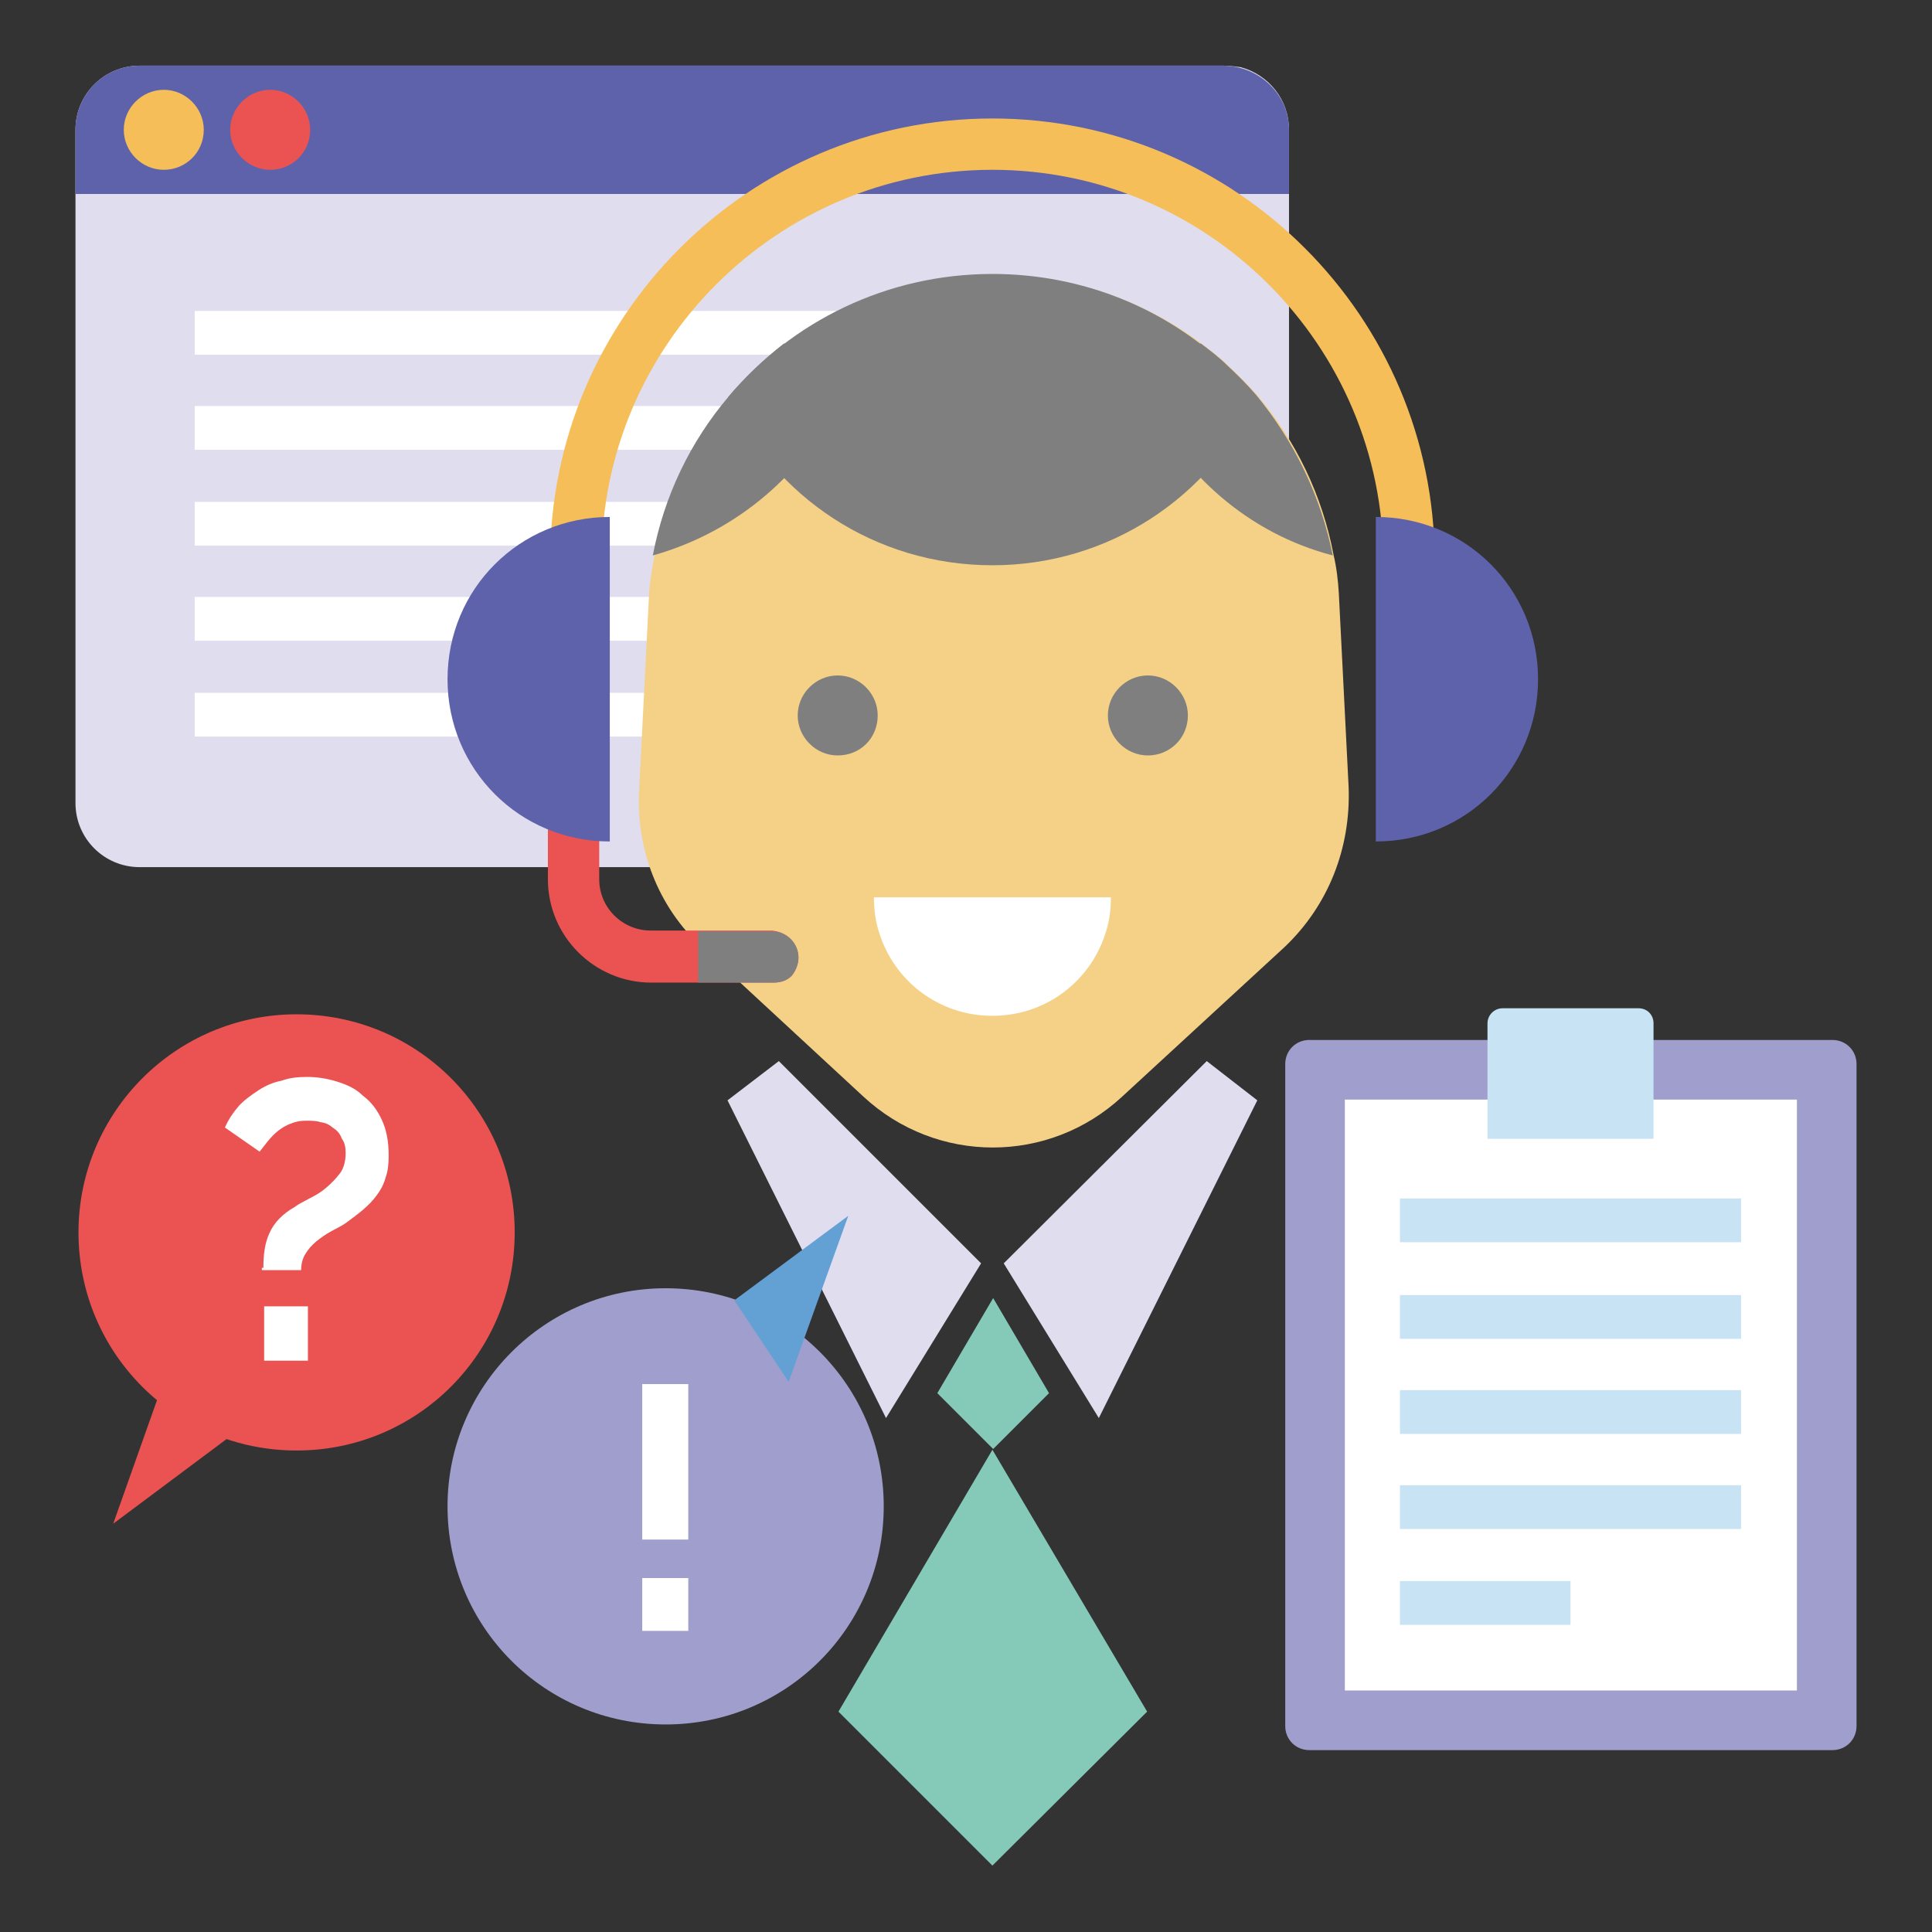
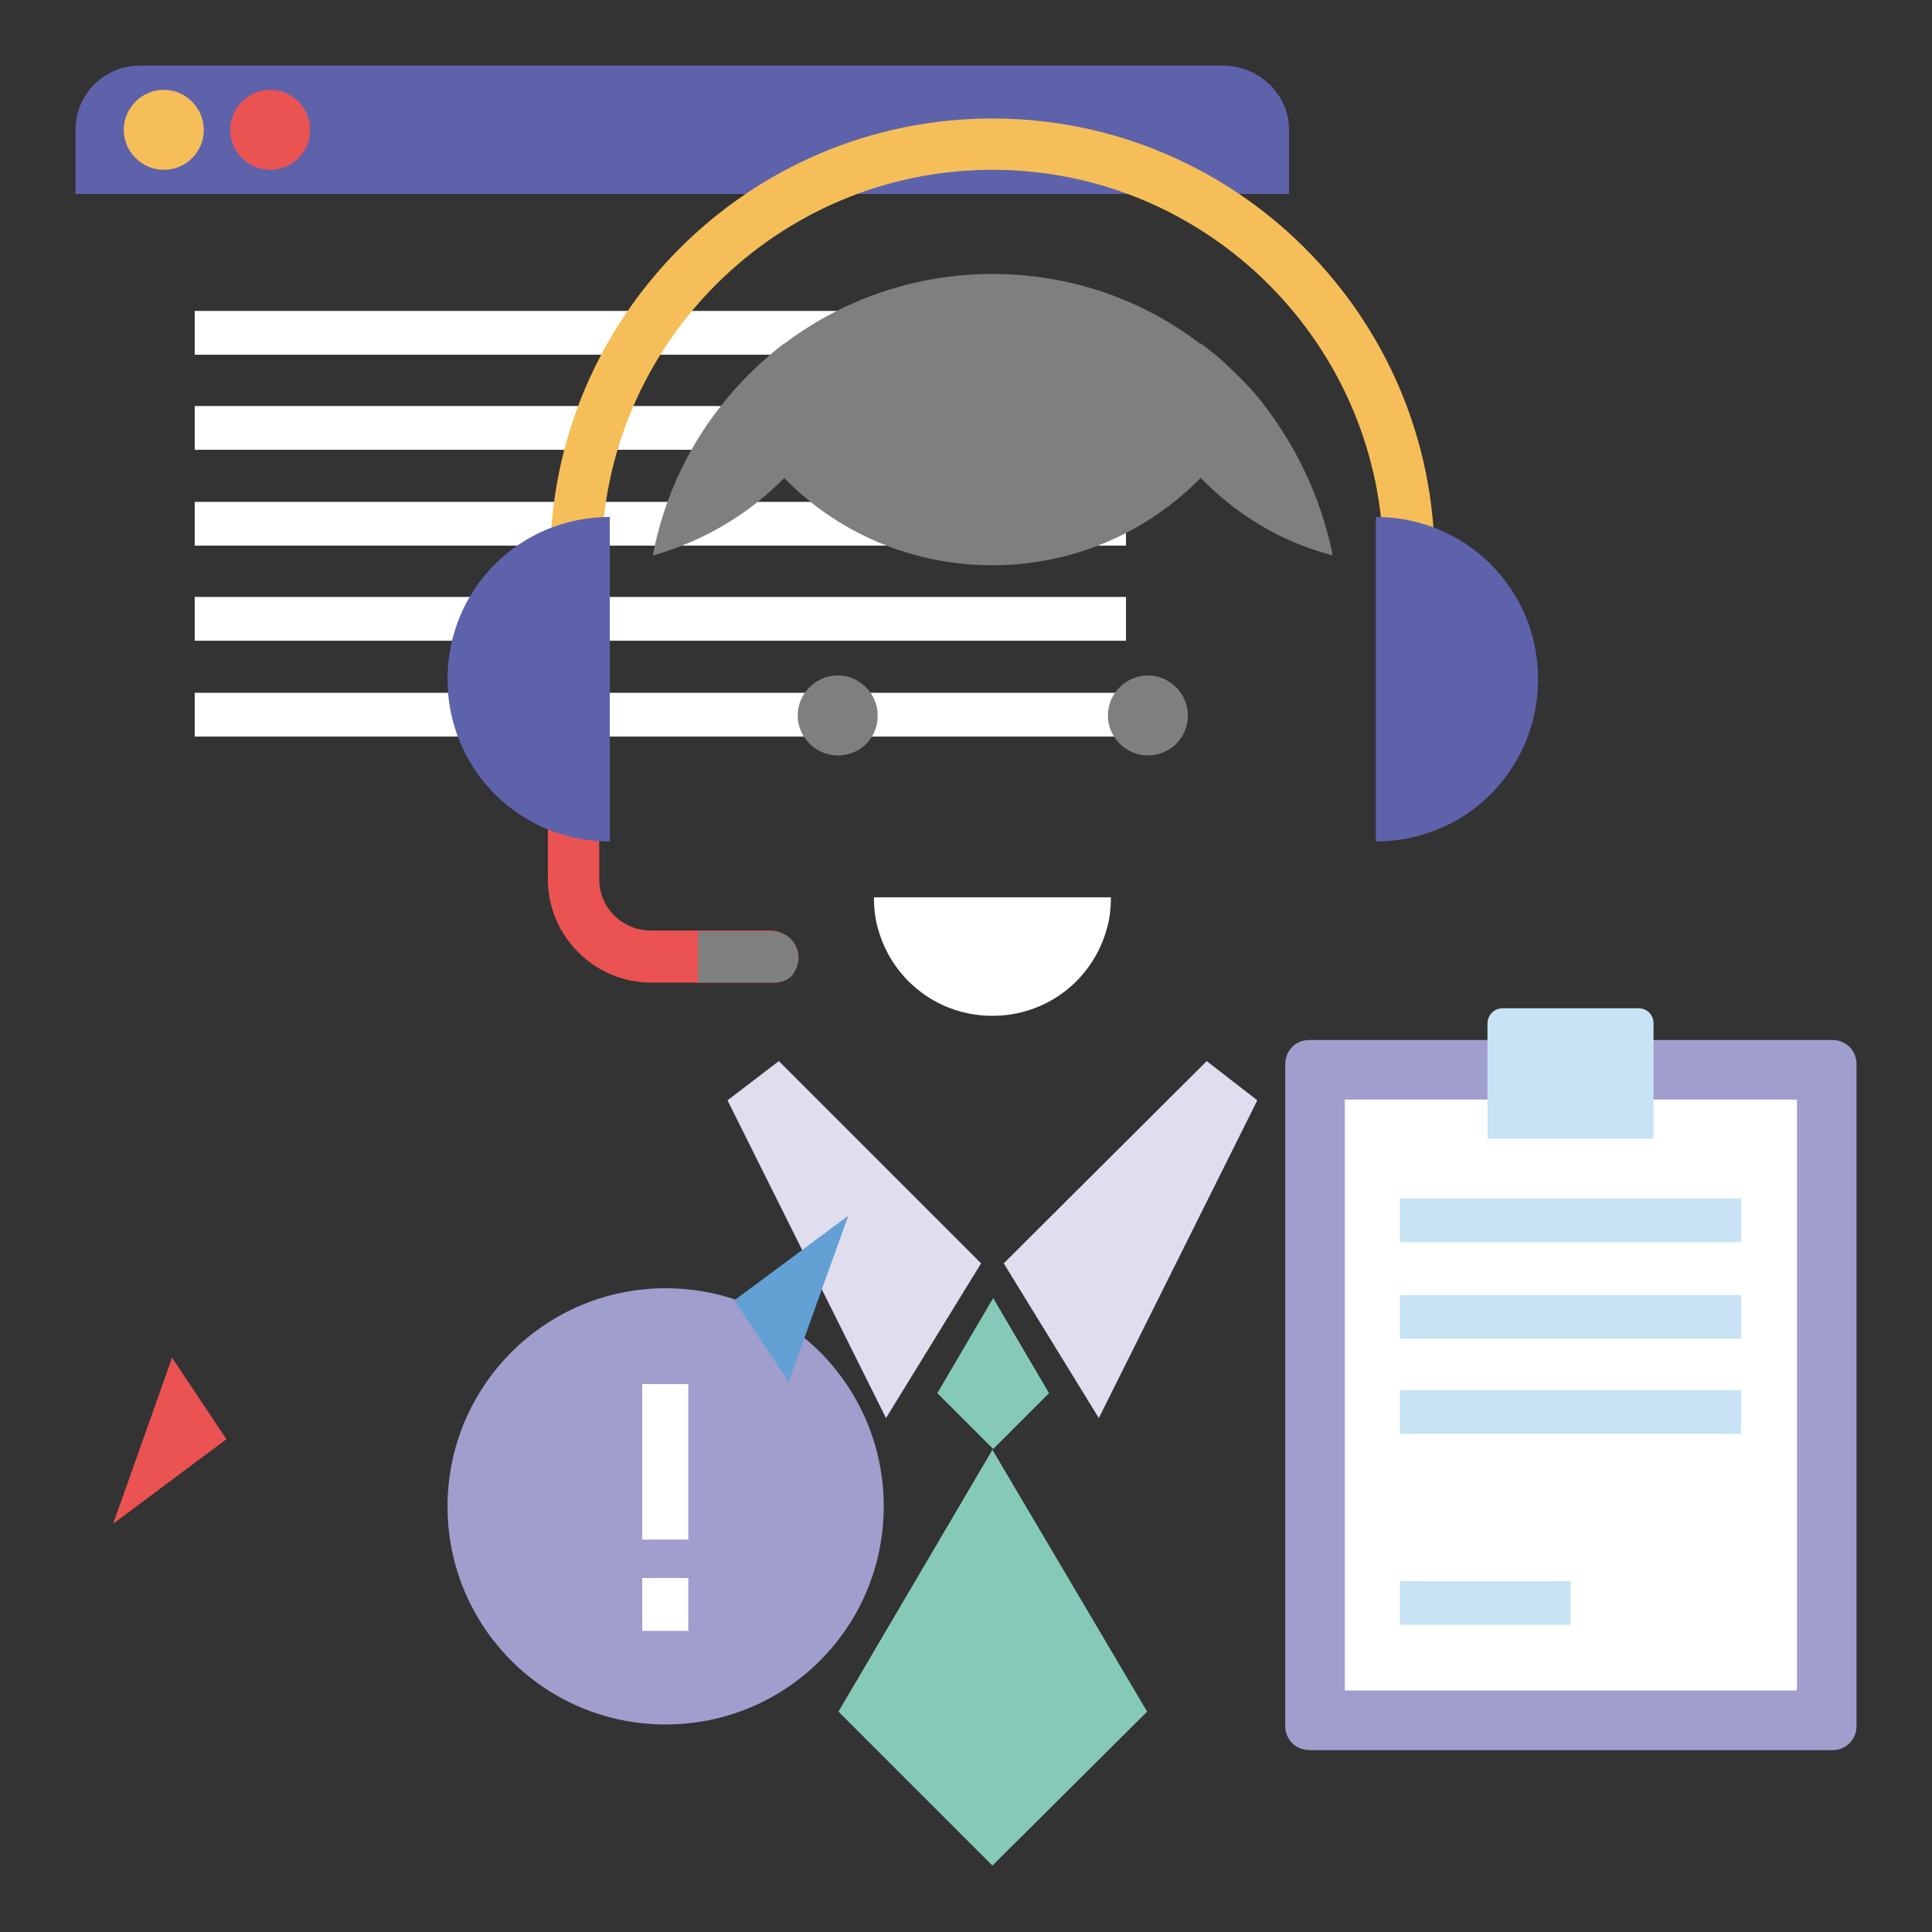
<svg xmlns="http://www.w3.org/2000/svg" version="1.1" x="0px" y="0px" viewBox="0 0 256 256" enable-background="new 0 0 256 256" xml:space="preserve">
  <rect x="0" y="0" width="256" height="256" fill="#333333" stroke="none" />
  <g>
-     <path fill="#ea5352" d="M10.4,163.3c0,16,12.9,28.9,28.9,28.9c16,0,28.9-12.9,28.9-28.9c0,0,0,0,0,0c0-16-12.9-28.9-28.9-28.9 S10.4,147.4,10.4,163.3z" />
-     <path fill="#e0ddef" d="M170.8,17.2v89.2c0,3.9-2.7,7.3-6.4,8.3c-0.7,0.2-1.4,0.2-2.2,0.2H18.5c-4.7,0-8.5-3.8-8.5-8.5V17.2 c0-4.7,3.8-8.5,8.5-8.5h143.7c0.7,0,1.5,0.1,2.2,0.2C168.1,9.9,170.8,13.2,170.8,17.2z" />
    <path fill="#5e62ab" d="M170.8,17.2v8.5H10v-8.5c0-4.7,3.8-8.5,8.5-8.5h143.7C166.9,8.8,170.8,12.5,170.8,17.2z" />
    <path fill="#f5be58" d="M27,17.2c0-2.9-2.4-5.3-5.3-5.3s-5.3,2.4-5.3,5.3c0,2.9,2.4,5.3,5.3,5.3S27,20.2,27,17.2z" />
    <path fill="#ea5352" d="M41.1,17.2c0-2.9-2.4-5.3-5.3-5.3s-5.3,2.4-5.3,5.3c0,2.9,2.4,5.3,5.3,5.3S41.1,20.2,41.1,17.2z" />
    <path fill="#ffffff" d="M25.8,41.2h123.4V47H25.8V41.2z M25.8,53.8h123.4v5.8H25.8V53.8z M25.8,66.5h123.4v5.8H25.8V66.5z  M25.8,79.1h123.4v5.8H25.8V79.1z M25.8,91.8h123.4v5.8H25.8V91.8z" />
-     <path fill="#f4d187" d="M170.2,125.5l-21.5,19.8c-9.7,9-24.6,9-34.3,0L93,125.5c-5.8-5.3-8.8-13.1-8.3-21L86,78.8 c0.1-1.8,0.4-3.4,0.7-5.1c1.5-7.9,5-15.1,10-21c2.2-2.6,4.7-5,7.4-7.1c7.7-5.8,17.2-9.2,27.6-9.2s19.9,3.4,27.6,9.2 c1.2,0.9,2.5,1.9,3.5,2.9c1.4,1.3,2.7,2.6,3.9,4c5,5.9,8.5,13.1,10,21c0.4,1.7,0.6,3.4,0.7,5.1l1.3,25.7 C179,112.4,176,120,170.2,125.5z" />
    <path fill="#ffffff" d="M147.2,118.9c0,1.7-0.2,3.2-0.7,4.7c-2,6.4-7.9,11-15,11c-7.1,0-13-4.6-15-11c-0.5-1.5-0.7-3.1-0.7-4.7 H147.2z" />
    <path fill="#f5be58" d="M190.1,74.3h-6.8c0-28.5-23.2-51.8-51.8-51.8c-28.5,0-51.8,23.2-51.8,51.8h-6.8c0-32.3,26.3-58.6,58.6-58.6 C163.8,15.7,190.1,42,190.1,74.3L190.1,74.3z" />
    <path fill="#7f7f7f" d="M166.5,52.6c-6.1,13.2-19.5,22.3-35,22.3c-15.6,0-28.9-9.1-35-22.3c8.4-10,21-16.3,35-16.3 c12,0,23,4.6,31.1,12.3C164.1,49.9,165.4,51.2,166.5,52.6z" />
    <path fill="#7f7f7f" d="M111.4,52.6c-4.7,10.1-13.8,17.9-24.9,21c1.5-7.9,5-15.1,10-21c2.2-2.6,4.7-5,7.4-7.1 c1.2,0.9,2.5,1.9,3.5,2.9C108.9,49.9,110.2,51.2,111.4,52.6z M176.6,73.6c-11.1-2.9-20-10.7-24.9-21c2.2-2.6,4.7-5,7.4-7.1 c1.2,0.9,2.5,1.9,3.5,2.9c1.4,1.3,2.7,2.6,3.9,4C171.5,58.5,175,65.7,176.6,73.6L176.6,73.6z M116.3,94.8c0-2.9-2.4-5.3-5.3-5.3 c-2.9,0-5.3,2.4-5.3,5.3c0,2.9,2.4,5.3,5.3,5.3C114,100.1,116.3,97.8,116.3,94.8z M157.4,94.8c0-2.9-2.4-5.3-5.3-5.3 c-2.9,0-5.3,2.4-5.3,5.3c0,2.9,2.4,5.3,5.3,5.3C155,100.1,157.4,97.8,157.4,94.8z" />
    <path fill="#e0ddef" d="M103.2,140.6l26.8,26.8l-12.6,20.5l-21-42.1L103.2,140.6z M159.9,140.6l-26.9,26.8l12.6,20.5l21-42.1 L159.9,140.6z" />
    <path fill="#85cab8" d="M139,184.6l-7.4-12.6l-7.4,12.6l7.4,7.4L139,184.6z M152,226.8l-20.5-34.7l-20.4,34.7l20.4,20.4L152,226.8z " />
    <path fill="#ea5352" d="M105.8,126.9c0,0.9-0.4,1.8-0.9,2.4c-0.6,0.6-1.4,0.9-2.4,0.9H86.3c-7.5,0-13.7-6.1-13.7-13.7v-9.1h6.8v9.1 c0,3.8,3.1,6.8,6.8,6.8h16.1C104.3,123.5,105.8,125,105.8,126.9z" />
    <path fill="#5e62ab" d="M80.8,68.5c-11.9,0-21.5,9.5-21.5,21.5c0,11.9,9.5,21.5,21.5,21.5 M182.3,68.5c11.9,0,21.5,9.5,21.5,21.5 c0,11.9-9.5,21.5-21.5,21.5" />
    <path fill="#7f7f7f" d="M105.8,126.9c0,0.9-0.4,1.8-0.9,2.4c-0.6,0.6-1.4,0.9-2.4,0.9h-10v-6.8h10 C104.3,123.5,105.8,125,105.8,126.9z" />
    <path fill="#a09ecd" d="M242.8,231.9h-69.3c-1.8,0-3.2-1.4-3.2-3.2V141c0-1.8,1.4-3.2,3.2-3.2h69.3c1.8,0,3.2,1.4,3.2,3.2v87.7 C246,230.5,244.6,231.9,242.8,231.9L242.8,231.9z" />
    <path fill="#ffffff" d="M238.1,145.8V224h-59.9v-78.3H238.1z" />
    <path fill="#c7e3f4" d="M217.1,133.6h-18c-1.1,0-2,0.9-2,2v15.3h22v-15.3C219.1,134.5,218.3,133.6,217.1,133.6z" />
-     <path fill="#c7e3f4" d="M185.5,158.8h45.2v5.8h-45.2V158.8z M185.5,171.6h45.2v5.8h-45.2V171.6z M185.5,184.2h45.2v5.8h-45.2V184.2 z M185.5,196.8h45.2v5.8h-45.2V196.8z M185.5,209.5h22.6v5.8h-22.6V209.5z" />
-     <path fill="#ffffff" d="M34.9,168c0-1.8,0.2-3.3,0.8-4.6c0.6-1.4,1.8-2.6,3.4-3.5c0.5-0.4,1.2-0.7,1.9-1.1c0.8-0.4,1.5-0.8,2.2-1.4 c0.7-0.6,1.3-1.2,1.9-2c0.5-0.7,0.7-1.7,0.7-2.6c0-0.7-0.1-1.4-0.5-1.9c-0.2-0.6-0.6-1.1-1.1-1.4c-0.5-0.4-0.9-0.7-1.7-0.8 c-0.6-0.2-1.2-0.2-1.9-0.2c-0.8,0-1.4,0.1-2.1,0.4c-0.6,0.2-1.2,0.6-1.6,0.9c-0.5,0.4-0.9,0.8-1.4,1.4l-1.1,1.4l-4.6-3.2 c0.5-1.1,1.1-2,1.8-2.8c0.7-0.8,1.7-1.5,2.6-2.1s2-1.1,3.1-1.3c1.1-0.4,2.2-0.5,3.4-0.5c1.3,0,2.6,0.2,3.9,0.6s2.5,0.9,3.5,1.9 c1.1,0.8,1.9,1.9,2.5,3.2c0.6,1.3,0.9,2.8,0.9,4.7c0,1.2-0.1,2.1-0.4,2.9c-0.2,0.8-0.6,1.6-1.2,2.4c-0.5,0.7-1.1,1.3-1.8,1.9 c-0.7,0.6-1.4,1.1-2.2,1.7c-0.7,0.5-1.4,0.8-2.1,1.2c-0.7,0.4-1.3,0.8-1.9,1.3c-0.6,0.5-1.1,1.1-1.4,1.6c-0.4,0.6-0.6,1.4-0.6,2.2 h-5.2V168z M35,180.3v-7.2h5.8v7.2H35z" />
+     <path fill="#c7e3f4" d="M185.5,158.8h45.2v5.8h-45.2V158.8z M185.5,171.6h45.2v5.8h-45.2V171.6z M185.5,184.2h45.2v5.8h-45.2V184.2 z M185.5,196.8h45.2h-45.2V196.8z M185.5,209.5h22.6v5.8h-22.6V209.5z" />
    <path fill="#ea5352" d="M22.8,179.9l-7.8,22l15-11.2L22.8,179.9z" />
    <path fill="#a09ecd" d="M59.3,199.6c0,16,12.9,28.9,28.9,28.9c16,0,28.9-12.9,28.9-28.9c0,0,0,0,0,0c0-16-12.9-28.9-28.9-28.9 C72.2,170.7,59.3,183.7,59.3,199.6z" />
    <path fill="#63a0d4" d="M104.5,183.1l7.9-22l-15.1,11.2L104.5,183.1z" />
    <path fill="#ffffff" d="M85.1,204v-20.6h6.1V204H85.1z M85.1,216.1v-7h6.1v7H85.1z" />
  </g>
</svg>